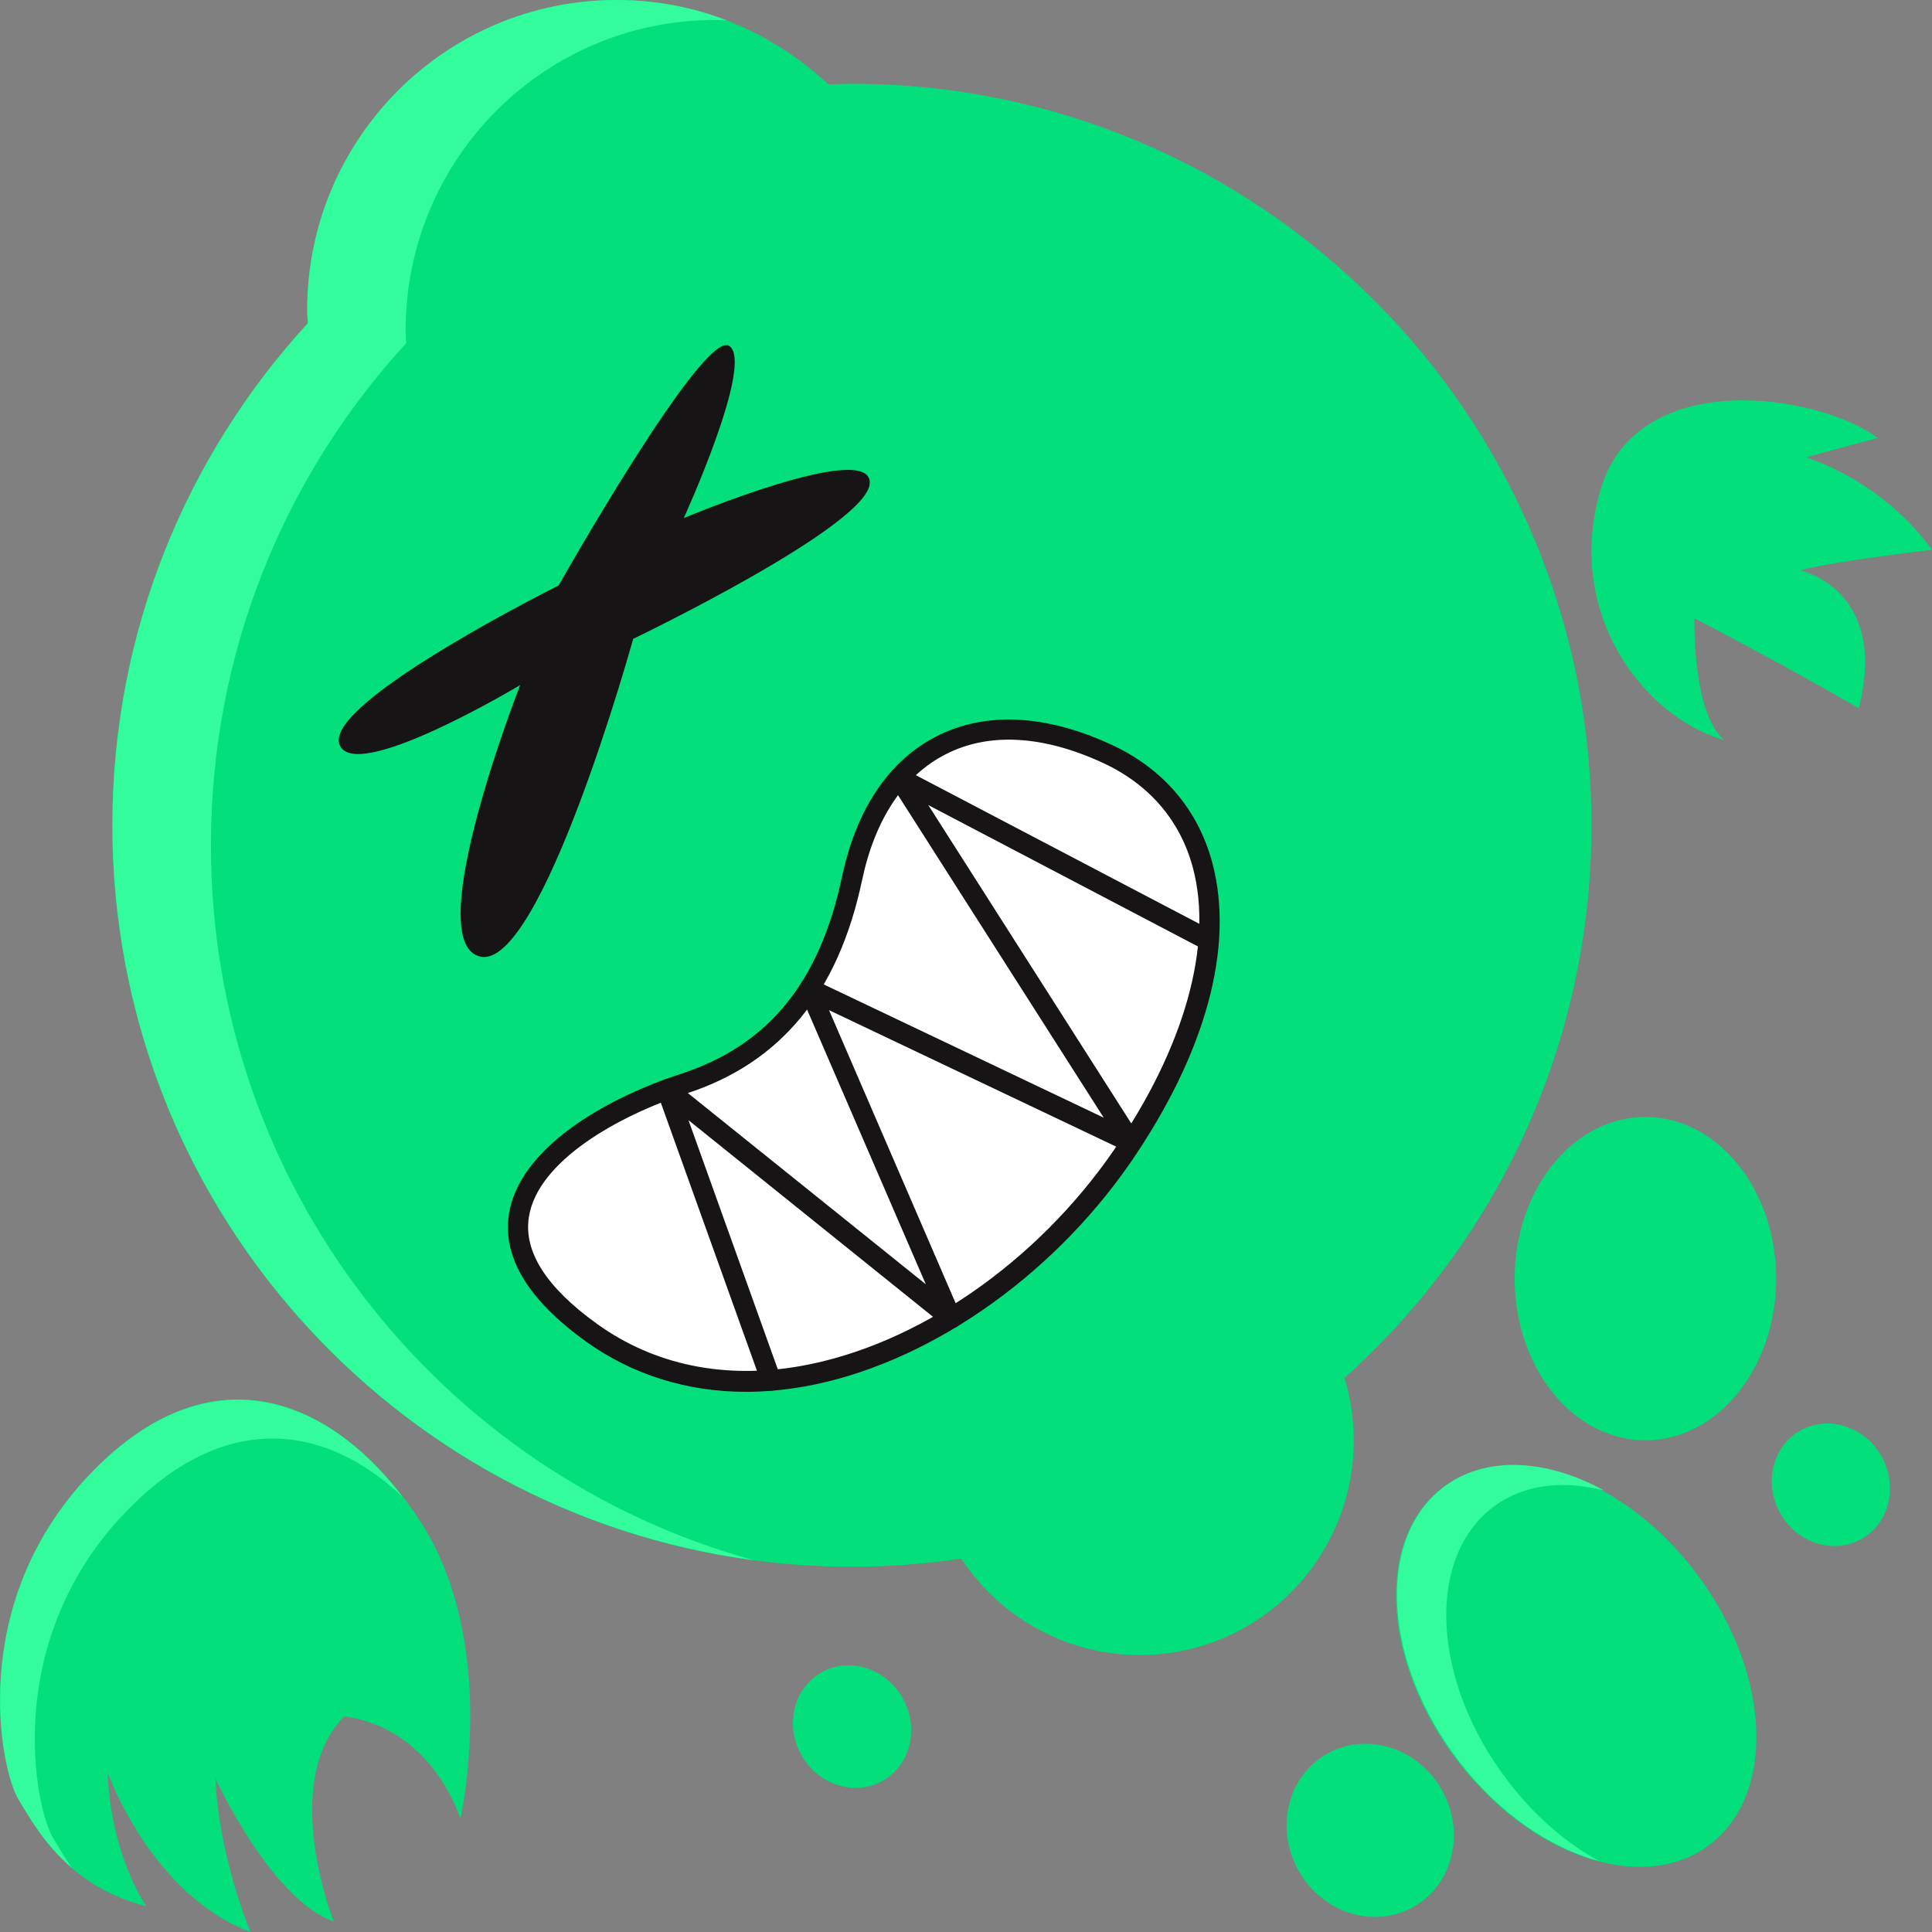
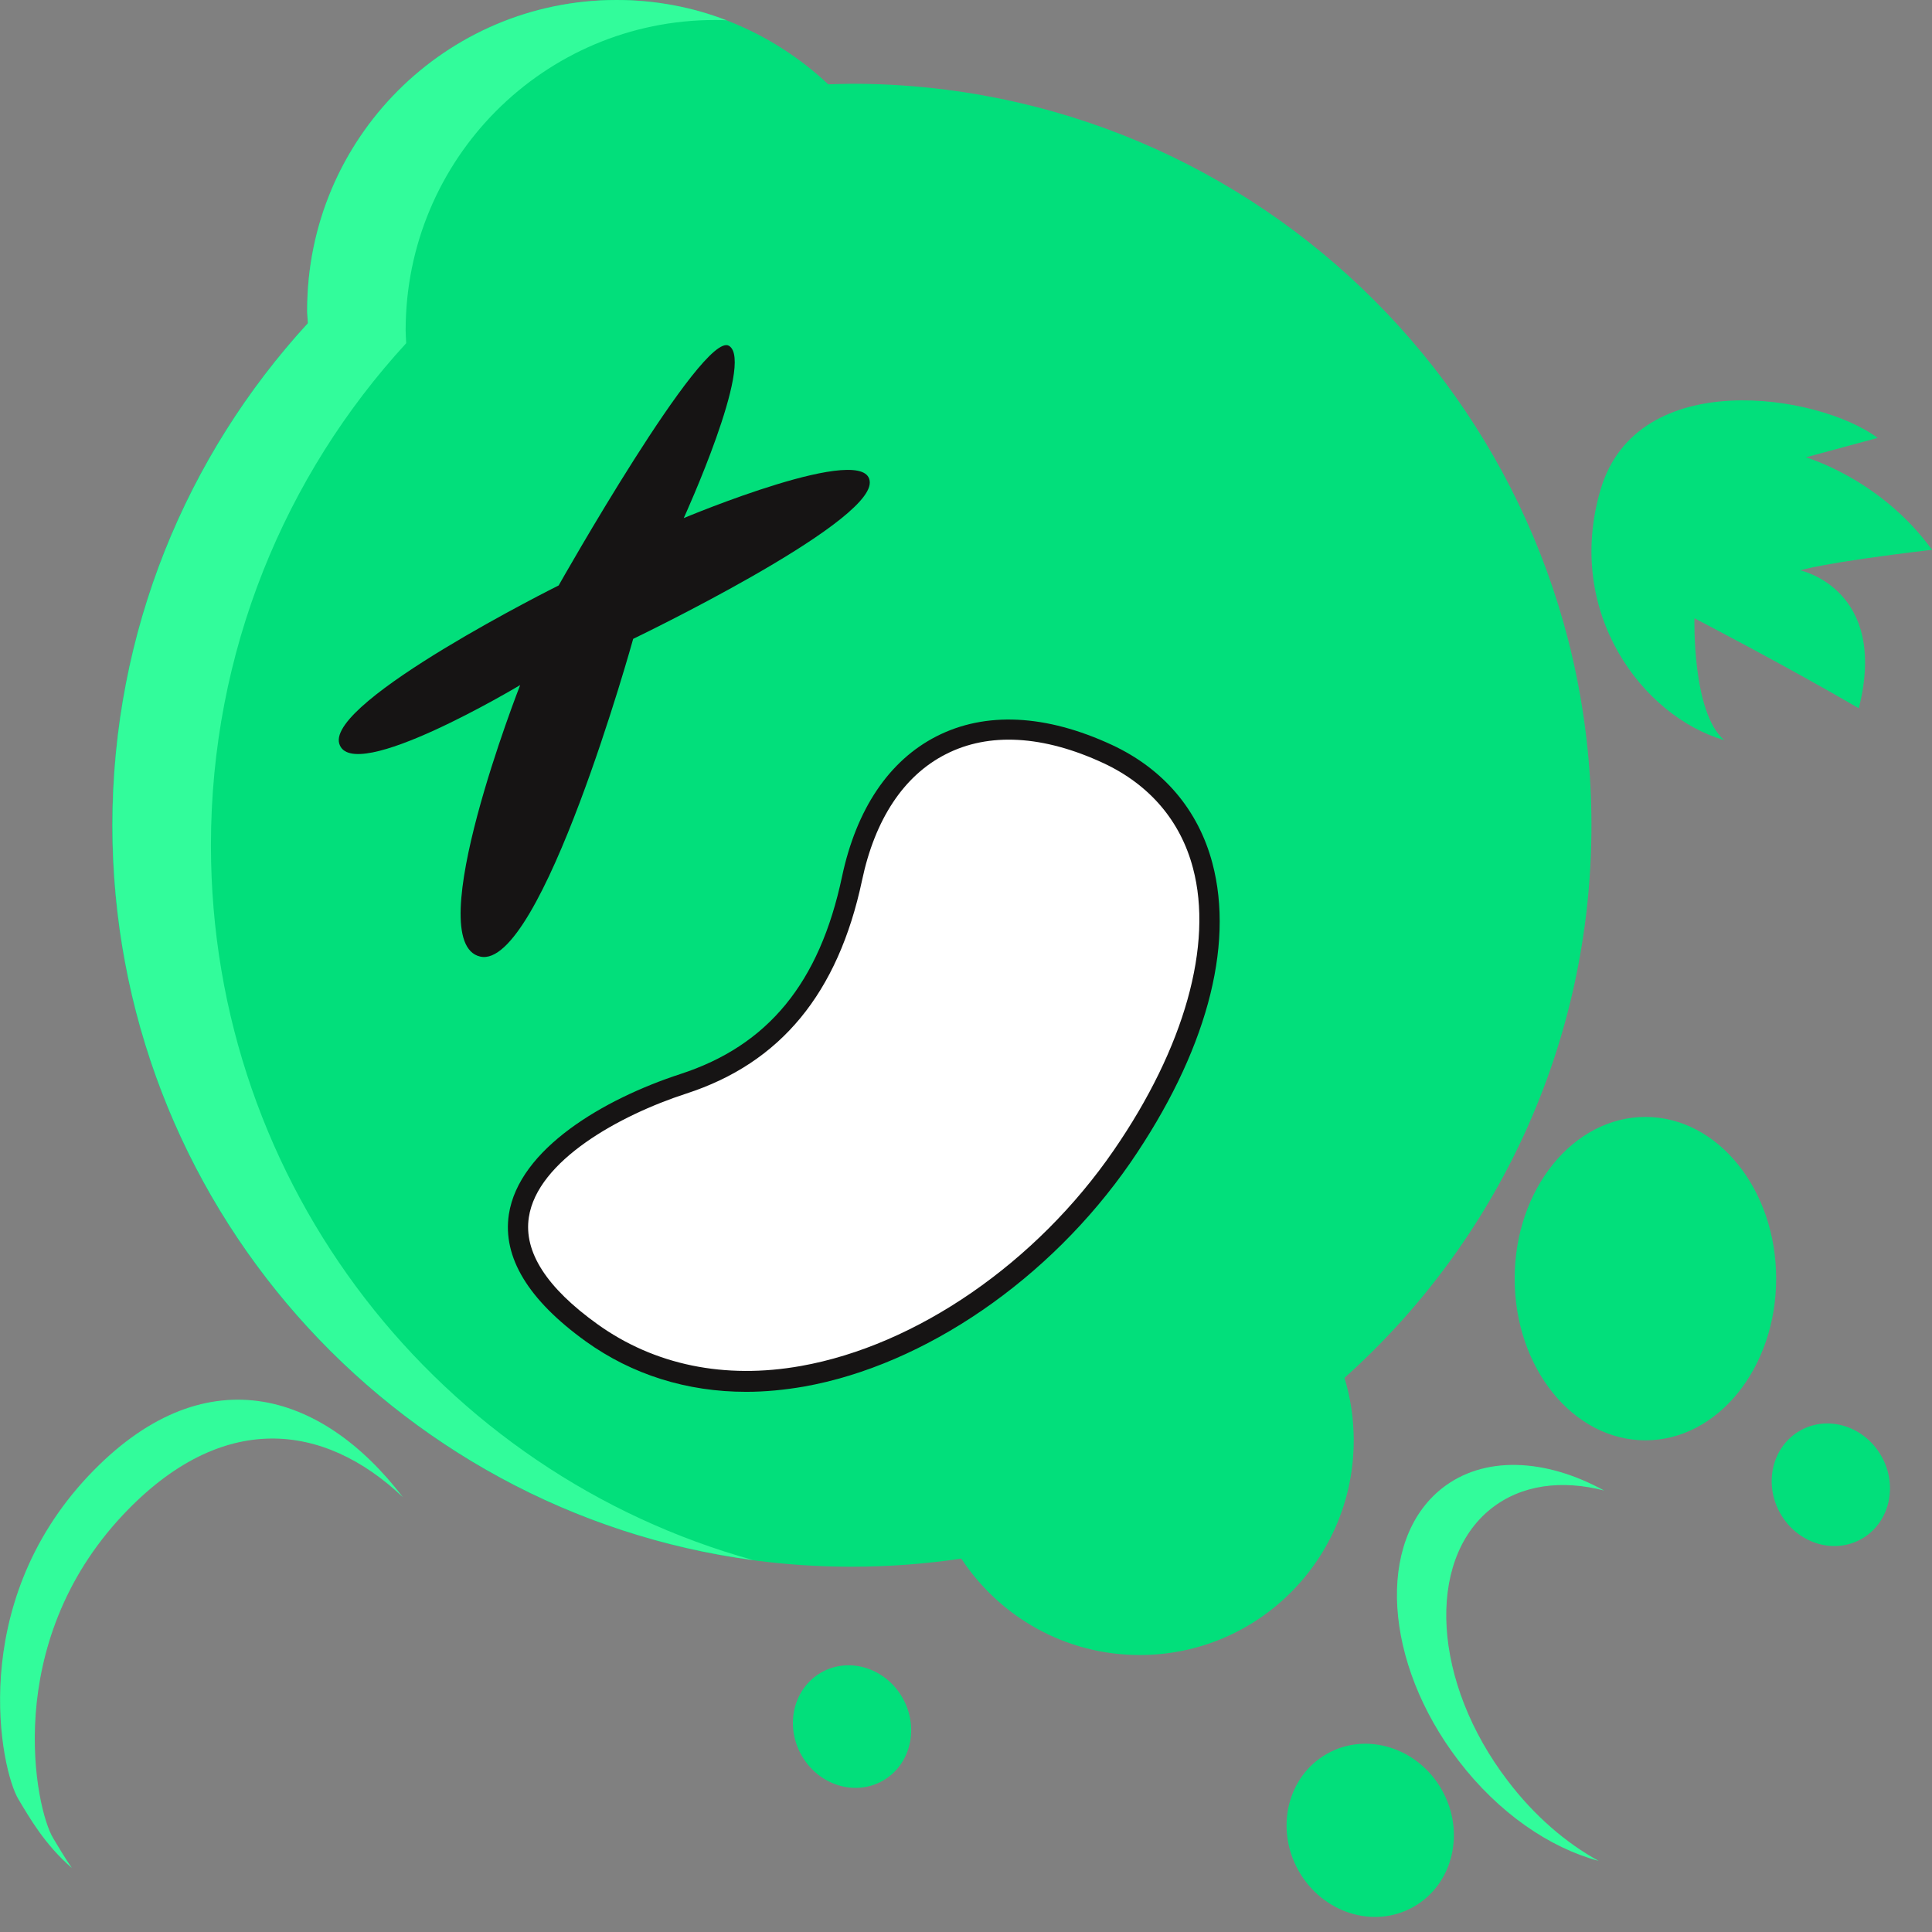
<svg xmlns="http://www.w3.org/2000/svg" version="1.1" id="Слой_1" x="0px" y="0px" viewBox="0 0 1024 1024" style="enable-background:new 0 0 1024 1024;" xml:space="preserve">
  <rect x="0" y="0" width="1024" height="1024" fill="#808080" stroke="none" />
  <style type="text/css">
	.st0{fill:#02DF7B;}
	.st1{fill:#32FC9B;}
	.st2{fill:#161414;}
	.st3{fill:#FFFFFF;}
</style>
  <g>
    <path class="st0" d="M843.5,437.4c0-217.1-175.5-393-391.9-393c-4.2,0-8.4,0.2-12.6,0.3C409.6,17.1,370.2,0,326.8,0   c-90.6,0-164,73.6-164,164.5c0,2.3,0.2,4.5,0.3,6.8c-64.3,70-103.6,163.4-103.6,266.1c0,217.1,175.5,393,391.9,393   c19.7,0,39.1-1.5,58.1-4.3c20.3,30.8,55.1,51.1,94.6,51.1c62.7,0,113.4-50.9,113.4-113.8c0-11.5-1.7-22.6-4.9-33.1   C793,658.3,843.5,553.8,843.5,437.4z" />
    <path class="st1" d="M399.3,826.9C207.6,801.3,59.6,636.7,59.6,437.4c0-102.6,39.3-196,103.6-266.1c-0.1-2.3-0.4-4.5-0.4-6.8   C162.8,73.6,236.2,0,326.8,0c20.6,0,40.3,3.8,58.4,10.8c-2-0.2-4.1-0.2-6.2-0.2c-90.6,0-164,73.6-164,164.5c0,2.3,0.2,4.5,0.3,6.8   C151,251.9,111.8,345.4,111.8,448C111.8,628.8,233.5,781.1,399.3,826.9z" />
    <ellipse class="st0" cx="872.1" cy="677.7" rx="69.3" ry="85.7" />
-     <ellipse transform="matrix(0.804 -0.594 0.594 0.804 -361.099 669.759)" class="st0" cx="835.9" cy="882.9" rx="80.5" ry="118.2" />
    <path class="st1" d="M847.3,986.3c-25.9-6.9-53.1-25.4-74.3-53.2c-39.7-51.9-43.7-116.3-8.9-144.1c22.2-17.7,55-16.1,86.1,1   c-22.5-5.8-43.9-3.1-60,9.7c-34.7,27.8-30.8,92.2,8.9,144.1C813.2,962.4,830,976.8,847.3,986.3z" />
    <ellipse transform="matrix(0.871 -0.491 0.491 0.871 -382.827 481.513)" class="st0" cx="726.3" cy="970.4" rx="43.6" ry="46.6" />
    <ellipse transform="matrix(0.871 -0.491 0.491 0.871 -261.44 577.815)" class="st0" cx="970.5" cy="787.2" rx="30.8" ry="33" />
    <ellipse transform="matrix(0.871 -0.491 0.491 0.871 -391.205 339.551)" class="st0" cx="451.6" cy="915.4" rx="30.8" ry="33" />
-     <path class="st0" d="M176.9,1018.4c0,0-29.2-73.2,5.5-108.7C229.8,916.1,244,964,244,964s21.3-93.8-22.1-159   s-110.4-91.5-175.1-22.8S0.3,938,9.7,953.6s26,46.2,67.8,56.7c-20.4-32.2-20.4-70.7-20.4-70.7s22.7,64.3,75.6,84.4   c-18.1-45.9-18.5-81.3-18.5-81.3S143.8,1007.1,176.9,1018.4z" />
    <path class="st1" d="M213.5,793.5c-41.7-39.5-95.8-46.4-148.3,9.4c-64.6,68.7-46.5,155.8-37,171.4c2.6,4.3,5.8,9.8,9.9,15.8   c-14.5-12.5-22.7-27.1-28.3-36.4C0.3,938-17.8,851,46.8,782.3C107.5,717.9,170.3,737,213.5,793.5z" />
    <path class="st0" d="M898.1,327.7c0,0-1.4,50,15.8,64.6c-43.2-12.5-84.9-67.6-65.5-133s115.2-50.7,146.8-27.2   c-38.1,10.3-38.1,10.3-38.1,10.3s39.6,11.3,66.9,49c-58.3,6.9-69.8,10.9-69.8,10.9s47,10,31,73.1   C946.3,352.7,898.1,327.7,898.1,327.7z" />
    <path class="st2" d="M296.1,310.3c0,0,76.5-135.5,90.3-127c13.8,8.5-24,91.3-24,91.3s98.6-41.4,98.6-18.8s-125.4,82.8-125.4,82.8   s-48.8,175.9-81.1,168.4c-32.3-7.5,21.2-143.9,21.2-143.9s-89.4,53.6-95.9,31S296.1,310.3,296.1,310.3z" />
    <path class="st3" d="M362.1,574.4c37.6-12.2,74.8-39.4,89.4-108.8s67.5-97.7,135.5-66s73,118.2,7.6,213.3s-193.1,156.8-281.2,93.4   S306.7,592.4,362.1,574.4z" />
    <path class="st2" d="M395.5,737.7c-31.4,0-60.5-9.1-85.1-26.8c-30.4-21.9-44.1-44.5-40.7-67.2c5.3-34.8,50.4-61.2,90.8-74.4l0,0   c46.6-15.1,73.9-48.4,85.8-104.7c7.6-35.7,24.8-61.4,50-74.3c26-13.3,58.1-11.7,93,4.5c27.3,12.7,45.8,34.4,53.3,62.7   c11.8,44.5-3.6,100.8-43.5,158.8C556.4,678,490.2,723.5,426.2,734.9C415.8,736.7,405.5,737.7,395.5,737.7z M363.8,579.6   L363.8,579.6c-35.7,11.6-79,35.7-83.5,65.6c-2.8,18.3,9.4,37.3,36.3,56.6c30.2,21.7,67.5,29.4,107.9,22.2   c61.3-10.9,124.8-54.7,165.8-114.3c37.5-54.4,52.8-109,42-149.6c-6.6-25-23-44.2-47.4-55.6c-31.8-14.8-60.8-16.5-83.7-4.7   c-22.2,11.3-37.5,34.5-44.3,66.8C444.2,526.5,413.7,563.4,363.8,579.6z" />
-     <path class="st2" d="M408.7,737.1c-2.2,0-4.2-1.4-5-3.6l-55.3-154.2c-0.8-2.3-0.1-4.9,1.9-6.3c1.9-1.4,4.6-1.4,6.5,0.1l133.9,107.6   l-66.7-154.3c-0.9-2.1-0.4-4.5,1.2-6.1c1.6-1.6,4-2,6-1.1L585,592.4l-112.9-177c-1.3-2.1-1.1-4.8,0.5-6.7c1.6-1.8,4.3-2.3,6.4-1.2   l164,86c2.6,1.4,3.7,4.7,2.3,7.4c-1.4,2.7-4.6,3.7-7.2,2.4l-146.1-76.6l112.1,175.8c1.3,2,1.1,4.7-0.4,6.6   c-1.6,1.8-4.2,2.4-6.3,1.4l-158-75.1l69.6,161.1c1,2.3,0.3,5-1.6,6.5c-1.9,1.5-4.7,1.5-6.6,0L364.9,593.7l48.8,136.1   c1,2.8-0.4,6-3.2,7C410,737,409.3,737.1,408.7,737.1z" />
  </g>
</svg>